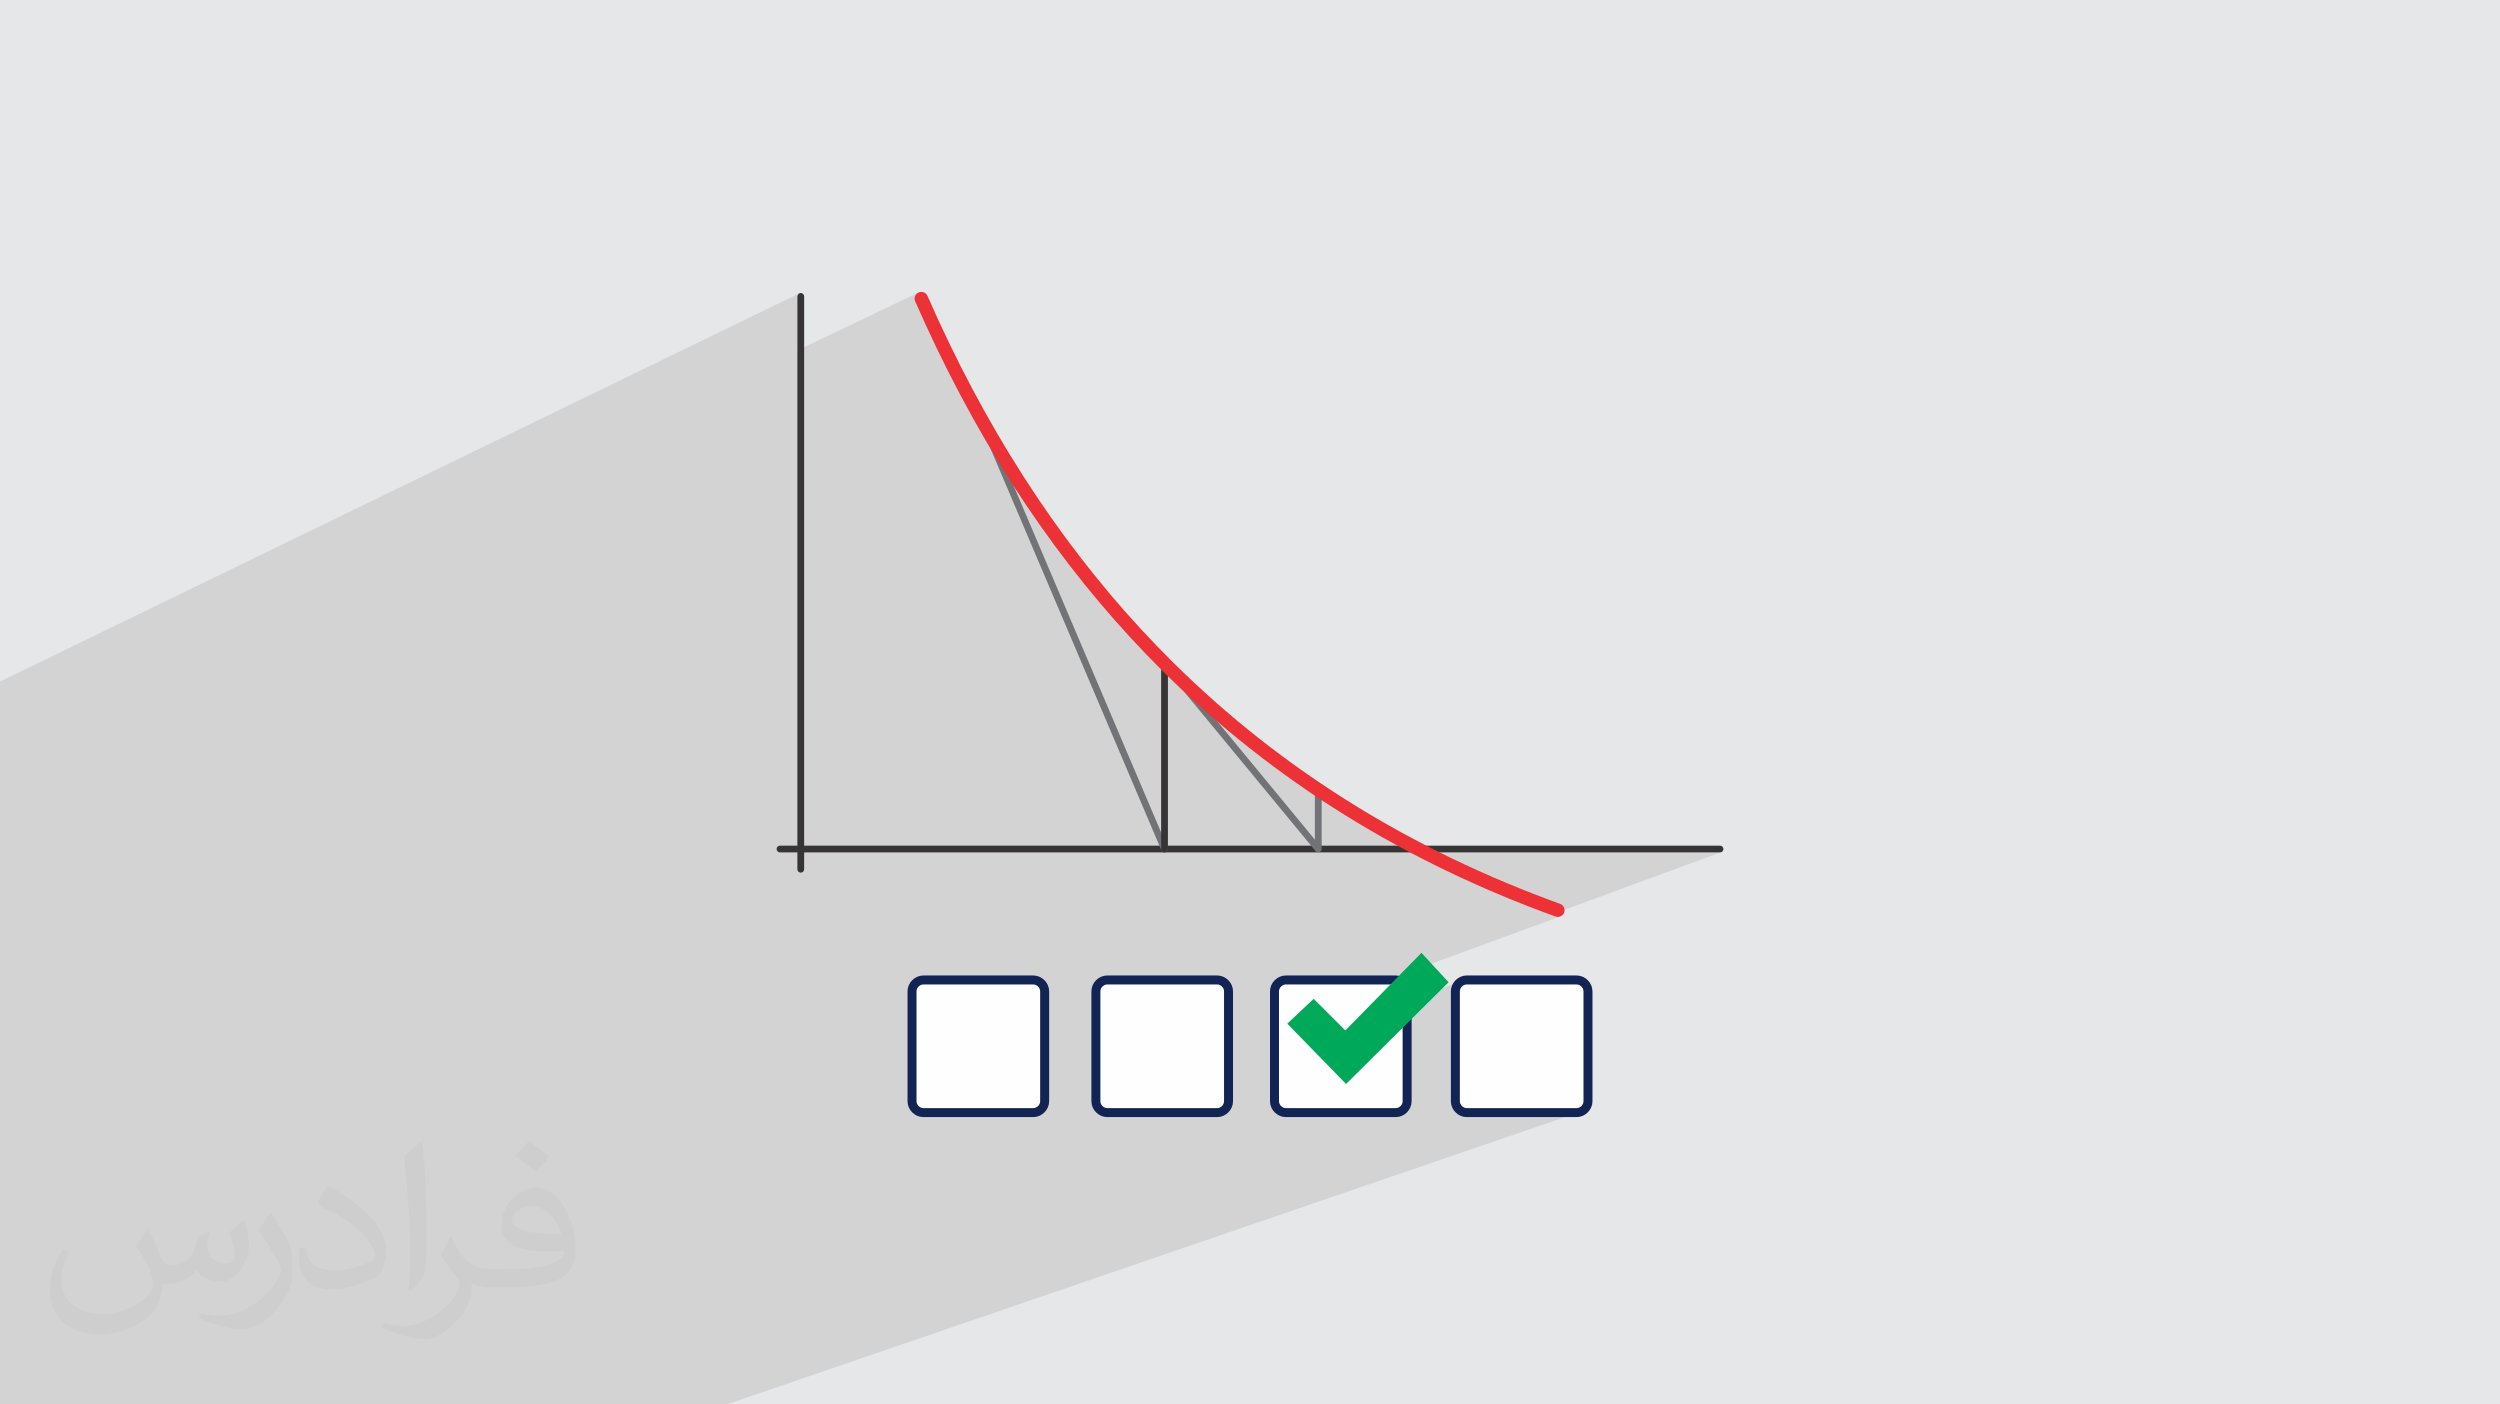
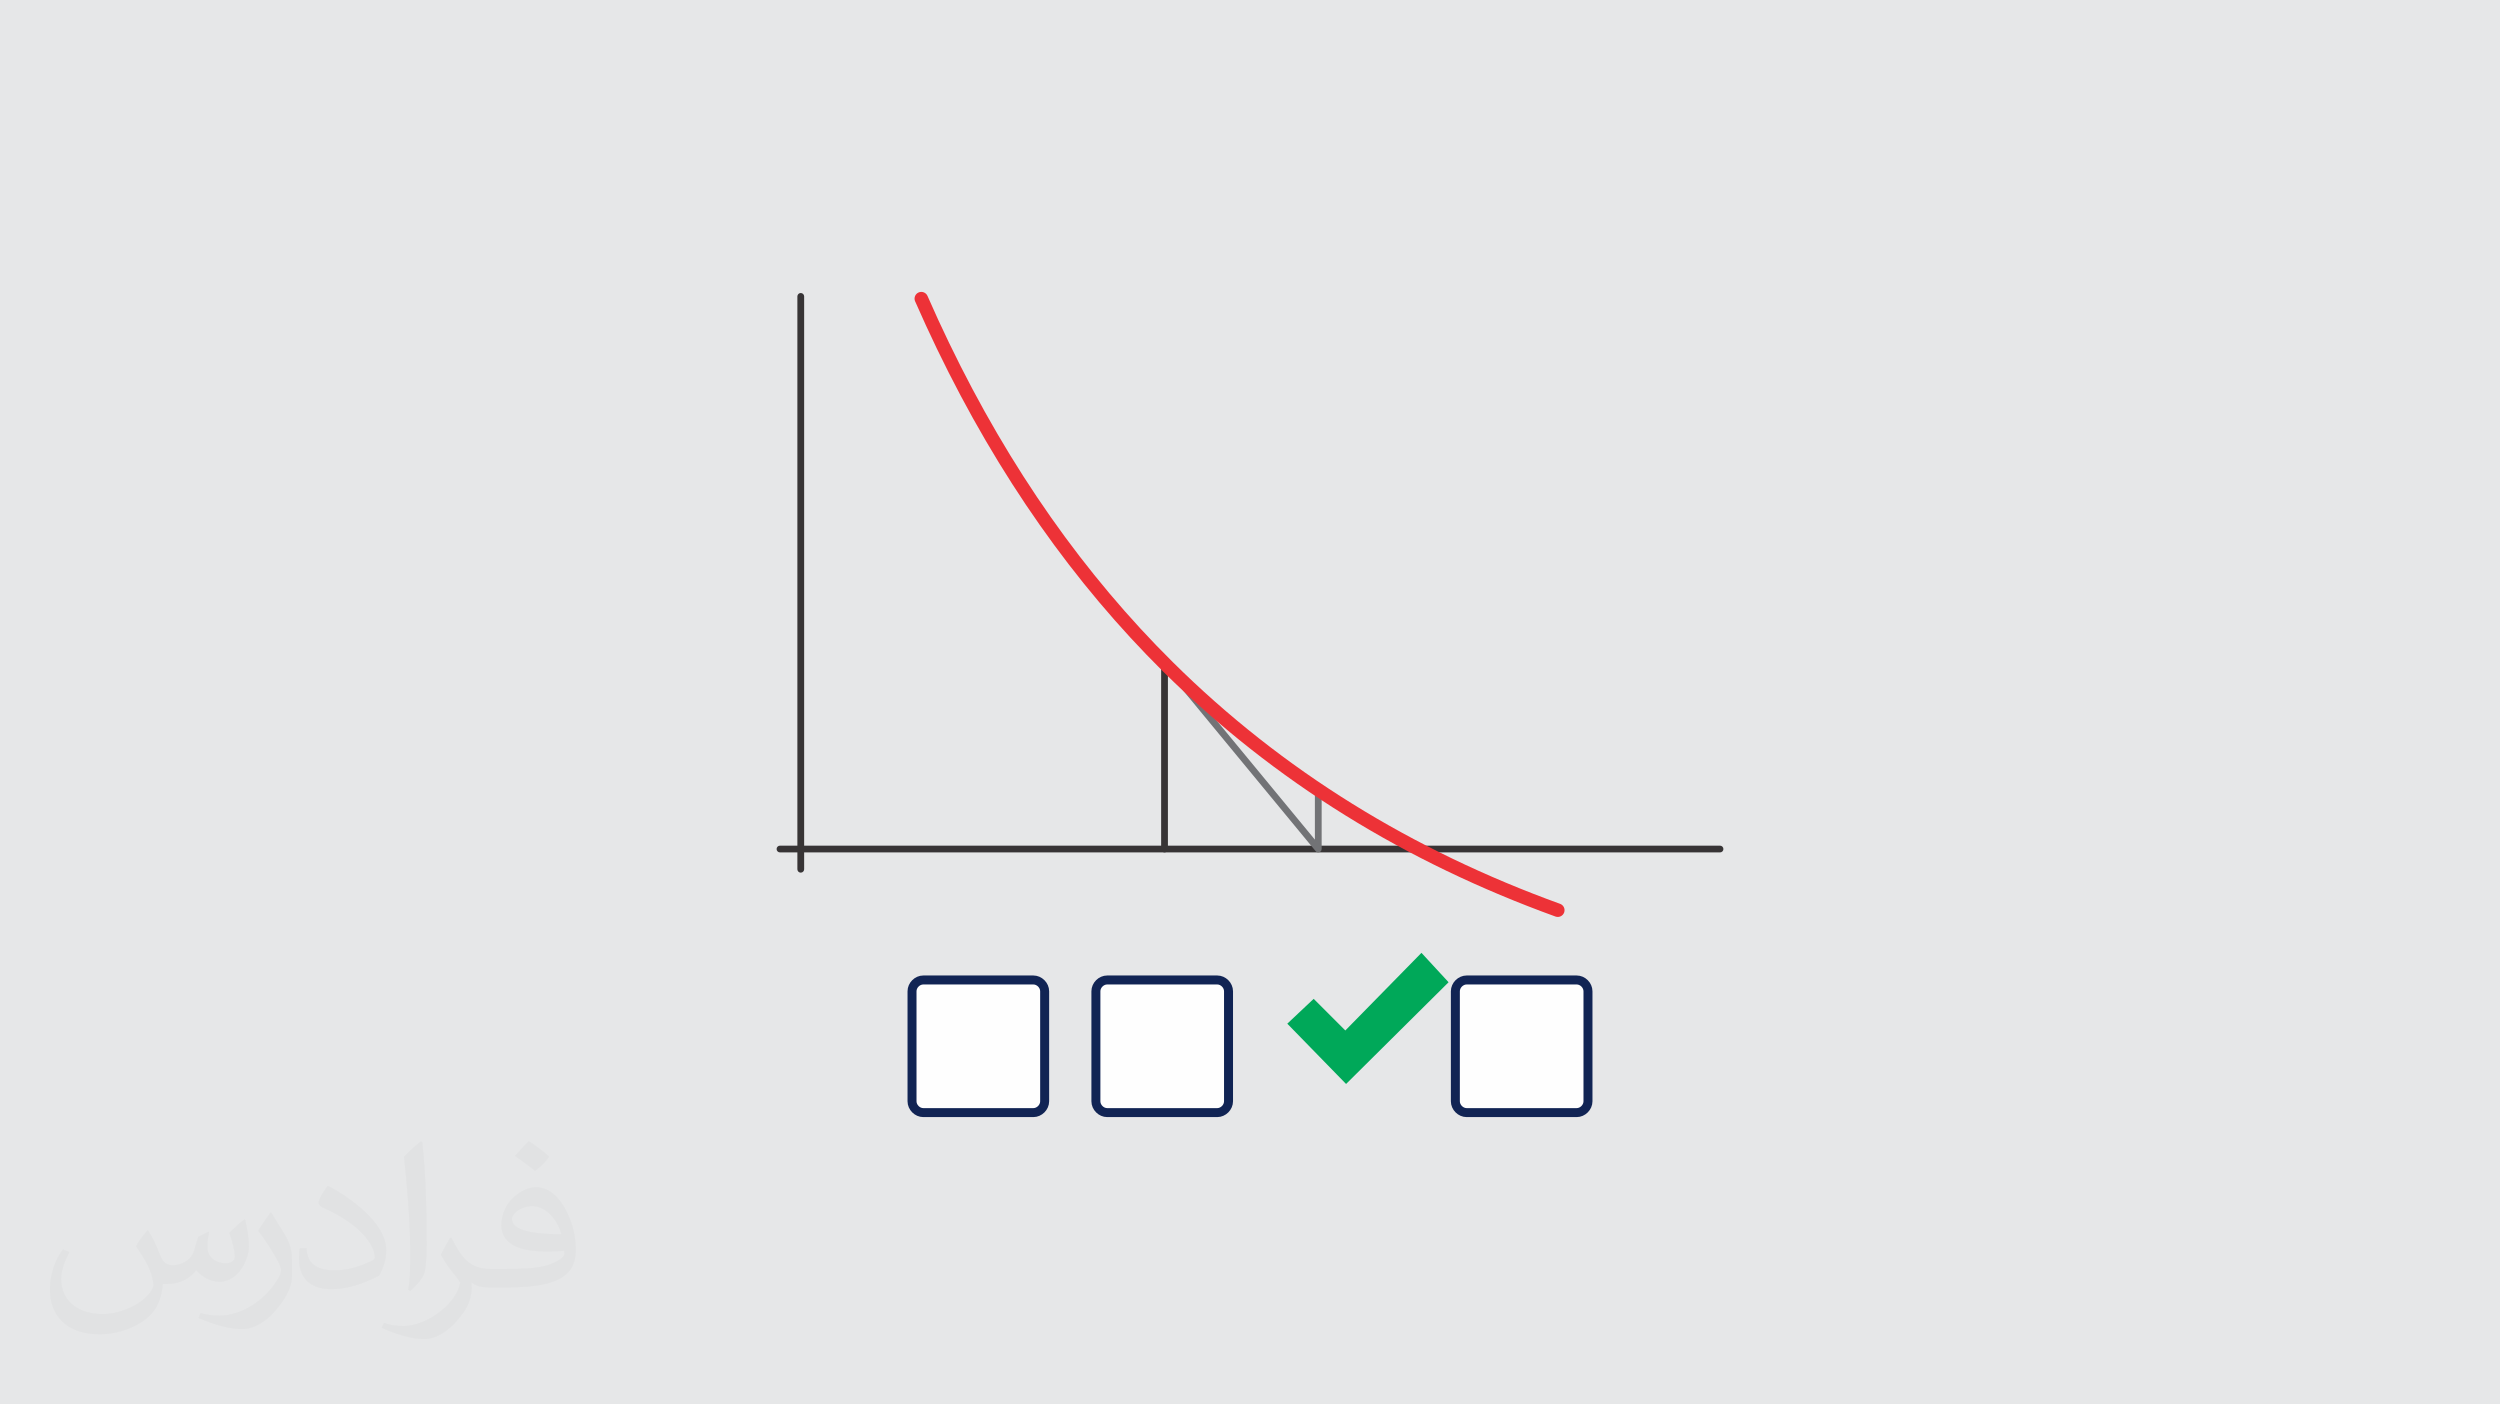
<svg xmlns="http://www.w3.org/2000/svg" xml:space="preserve" width="94.192mm" height="52.917mm" version="1.1" style="shape-rendering:geometricPrecision; text-rendering:geometricPrecision; image-rendering:optimizeQuality; fill-rule:evenodd; clip-rule:evenodd" viewBox="0 0 9404.92 5283.66">
  <defs>
    <style type="text/css">
   
    .str0 {stroke:#112454;stroke-width:33.81;stroke-miterlimit:22.926}
    .fil4 {fill:#00A859}
    .fil0 {fill:#E6E7E8}
    .fil3 {fill:#FEFEFE}
    .fil5 {fill:#373435;fill-rule:nonzero}
    .fil6 {fill:#727376;fill-rule:nonzero}
    .fil7 {fill:#ED3237;fill-rule:nonzero}
    .fil2 {fill:#373435;fill-opacity:0.031}
    .fil1 {fill:#2B2A29;fill-opacity:0.102}
   
  </style>
  </defs>
  <g id="Layer_x0020_1">
    <polygon class="fil0" points="-0,0 9404.92,0 9404.92,5283.66 -0,5283.66 " />
-     <path class="fil1" d="M-0 2777.02l0 -23.95 0 -181.95 0 -7.12 3007.47 -1460.68 -2.17 1.17 -1.88 1.56 -1.56 1.9 -1.18 2.16 -0.74 2.4 -0.26 2.57 0 203.28 456.07 -218.13 -4.49 2.52 -3.77 3.27 -3.03 3.87 -2.21 4.35 -1.34 4.69 -0.43 4.89 0.55 4.97 1.58 4.9 4.85 11.06 4.91 11.11 4.96 11.16 5.01 11.19 5.06 11.24 5.11 11.28 5.15 11.32 5.21 11.36 5.31 11.52 5.27 11.38 5.24 11.25 5.21 11.1 5.18 10.97 5.14 10.84 5.11 10.69 5.08 10.56 10.9 22.48 10.98 22.36 11.06 22.25 11.13 22.14 11.21 22.02 11.29 21.91 11.37 21.8 11.45 21.68 11.53 21.57 11.6 21.46 11.68 21.34 11.76 21.23 8.45 15.08 24.48 -11.21 -2.26 1.24 -1.91 1.62 -1.53 1.93 -1.12 2.16 -0.7 2.35 -0.23 2.45 0.25 2.49 0.77 2.46 40.64 95.54 5.32 8.95 12.29 20.45 12.38 20.34 12.44 20.22 12.53 20.11 12.6 20.01 12.68 19.89 12.75 19.78 12.83 19.67 12.9 19.56 12.98 19.44 13.05 19.34 13.13 19.23 13.21 19.12 13.28 19.01 13.36 18.9 13.44 18.8 13.51 18.68 13.58 18.58 13.67 18.47 13.73 18.36 13.82 18.25 13.88 18.15 13.96 18.03 14.04 17.93 14.11 17.82 14.19 17.72 14.26 17.6 14.33 17.5 14.41 17.39 14.48 17.29 14.56 17.17 14.63 17.07 14.7 16.97 14.78 16.86 14.85 16.75 14.92 16.64 15 16.54 15.07 16.45 15.14 16.33 15.22 16.24 15.29 16.12 15.36 16.03 15.43 15.91 11.36 11.58 35.24 -14.72 -2.17 1.18 -1.89 1.56 -1.56 1.89 -1.18 2.17 -0.74 2.4 -0.26 2.57 0 17.54 19.93 -8.31 -2.14 1.43 -1.81 1.83 -1.38 2.09 -0.92 2.27 -0.47 2.4 0 2.44 0.46 2.41 0.95 2.32 1.42 2.14 71.53 86.71 19.82 18.42 20.23 18.55 20.34 18.38 20.45 18.22 20.56 18.06 20.67 17.9 20.78 17.73 20.89 17.57 21 17.42 21.11 17.25 21.22 17.09 21.33 16.93 21.43 16.77 21.55 16.62 21.65 16.46 21.76 16.3 21.87 16.15 21.97 15.99 22.09 15.83 22.19 15.67 22.29 15.51 16.88 11.57 36.53 -14.39 -2.17 1.18 -1.88 1.56 -1.56 1.89 -1.18 2.17 -0.74 2.39 -0.26 2.58 0 22.11 21.88 14.55 22.73 14.89 22.83 14.73 22.93 14.57 23.04 14.42 23.13 14.26 23.24 14.11 23.34 13.95 23.44 13.8 23.56 13.64 23.65 13.49 23.77 13.34 23.86 13.19 23.98 13.04 24.07 12.88 8.42 4.43 1166.23 0 2.57 -0.26 2.39 -0.74 -641.6 235.82 17.65 6.45 4.99 1.26 4.99 0.23 4.86 -0.73 4.59 -1.64 -607.51 222.92 -162.18 165.37 399.93 -145.37 -7.2 4.02 -6.35 5.28 -5.28 6.34 -4.02 7.21 -2.56 7.87 -0.9 8.34 0 413.9 0.9 8.33 2.56 7.88 4.01 7.21 5.28 6.34 6.34 5.29 7.21 4.02 7.87 2.56 8.33 0.9 413.9 0 8.33 -0.9 7.86 -2.56 -3213.96 1101.54 -5.48 0 -371.84 0 -147.57 0 -86.13 0 -5.69 0 -371.83 0 -68.08 0 -77.12 0 -80.66 0 -5.87 0 -326.24 0 -6.33 0 -39.31 0 -24.29 0 -118.52 0 -69.47 0 -31.17 0 -6.08 0 -25.81 0 -14.32 0 -29.61 0 -1.85 0 -26.1 0 -55.1 0 -138.5 0 -67.91 0 -12.69 0 -140.37 0 -358.16 0 -21.57 0 0 -16.84 0 -146.17 0 -0.77 0 -8.04 0 -36.42 0 -14.77 0 -25.34 0 -0.07 0 -105.03 0 -0.04 0 -0.78 0 -10.55 0 -0.32 0 -4.28 0 -2.99 0 -394.22 0 -0.93 0 -16.08 0 -80.93 0 -16.17 0 -7.65 0 -48.1 0 -5.61 0 -14.64 0 -0.46 0 -14.98 0 -7.26 0 -603.14 0 -419.48 0 -11.88 0 -301.86 0 -94.93 0 -95.92zm4925.85 202.5l20.68 -8.14 -20.69 8.14 0.01 0z" />
    <path class="fil2" d="M557.14 4629.28c17.95,27.21 29.6,53.36 40.96,82.43 8.45,16.91 12.93,48.09 52.57,48.09 11.61,0 28.28,-3.42 43.06,-11.61 16.63,-8.73 29.32,-21.94 35.94,-42l15.85 -53.36 38.57 -19.02 2.64 2.64c-5.27,20.09 -6.59,39.36 -6.59,54.43 0,44.63 38.57,61.56 69.22,61.56 17.95,0 34.09,-8.73 34.09,-25.11 0,-21.13 -8.98,-57.06 -20.62,-89.29 17.95,-17.95 35.94,-35.94 56.53,-50.47l3.17 1.6c8.98,38.04 14,75.56 14,100.66 0,24.57 -10.83,51.79 -19.81,69.49 -18.49,34.87 -51.25,62.62 -90.87,62.62 -30.1,0 -63.65,-15.07 -86.66,-43.06l-1.32 0c-21.66,26.96 -55.22,51.25 -108.86,51.25l-16.63 0c-2.64,35.41 -10.29,60.49 -21.94,82.95 -31.95,62.34 -126.81,106.47 -216.1,106.47 -124.17,0 -186.51,-71.59 -186.51,-166.96 0,-58.91 19.27,-113.6 48.88,-152.42l24.29 10.04c-18.49,35.41 -30.91,68.68 -30.91,101.45 0,89.29 72.66,131.83 156.4,131.83 77.68,0 173.83,-49.41 191.28,-106.72 -6.59,-62.62 -30.1,-91.93 -66.04,-148.99 10.83,-19.02 24.83,-38.04 42.28,-58.38l3.17 0 0 0 0 0 -0.02 -0.09zm1432.14 -336.04c26.15,16.39 51.79,35.66 76.87,57.85 -14,19.81 -31.45,37.79 -53.11,53.64 -25.11,-20.34 -50.19,-37.79 -75.84,-56.27 17.42,-19.55 34.62,-38.29 52.04,-55.22l0 0 0 0 0 0 0 0 0 0 0.03 0zm13.47 244.11c-42.28,0 -76.87,27.75 -76.87,48.34 0,44.13 84.53,57.85 185.72,57.31 -12.68,-51.79 -57.06,-105.68 -108.86,-105.68l0.01 0.03zm-94.86 236.19c54.96,0 103.04,-1.6 139.74,-10.83 40.96,-10.29 75.56,-30.91 75.56,-45.17 0,-3.7 0,-8.19 -1.32,-11.89 -22.98,2.11 -49.41,2.11 -72.38,2.11 -74.49,0 -131.55,-16.91 -154.02,-58.66 -5.55,-11.61 -9.51,-24.57 -9.51,-39.36 0,-40.43 17.42,-79.79 48.09,-107 25.61,-22.45 53.89,-36.44 82.67,-36.44 52.04,0 93.51,41.75 122.57,107.54 15.85,35.94 26.68,77.4 26.68,129.72 0,34.87 -9.51,64.19 -31.17,85.85 -40.43,39.11 -114.92,53.89 -229.04,53.89l-51.79 0 0 0 -13.47 0c-28.28,0 -48.62,-5.02 -64.72,-17.42l-2.64 0c0.79,6.59 1.32,12.93 1.32,19.02 0,25.61 -8.45,58.38 -25.61,84.53 -50.72,75.3 -105.68,108.04 -153.24,108.04 -48.09,0 -107,-18.49 -160.11,-42.54l9.51 -18.49c17.17,7.13 40.96,11.89 73.7,11.89 85.85,0 198.66,-82.43 212.66,-163 -3.17,-6.59 -8.98,-15.32 -17.17,-24.57 -25.11,-29.85 -40.96,-54.68 -55.75,-80.83 12.68,-25.11 24.29,-45.17 35.13,-63.4l4.49 -0.53c36.72,74.77 69.99,117.55 144.23,117.55l11.61 0 0 0 53.89 0 0 0 0 0 0 0 0 0 0 0 0.09 0.01zm-371.98 79c6.34,-34.34 6.87,-72.91 6.87,-108.86l0 -53.36c0,-99.6 -12.68,-244.36 -22.98,-338.68 17.95,-19.27 43.06,-42 62.87,-57.31l5.81 1.6c13.47,118.62 16.63,256 16.63,383.06 0,33.3 -1.32,65.79 -4.49,89.55 -1.85,30.1 -19.27,52.83 -56.53,87.7l-8.19 -3.7zm-382.8 -157.19c1.85,46.77 24.83,83.49 105.15,83.49 49.93,0 92.19,-12.93 138.96,-35.13 8.45,-3.7 12.93,-8.73 12.93,-12.93 0,-29.32 -22.45,-68.15 -60.23,-103.55 -36.72,-33.3 -85.34,-62.62 -130.76,-82.18 -15.6,-6.59 -20.62,-13.47 -20.62,-20.09 0,-13.47 17.95,-41.75 32.77,-62.09l5.02 -0.53c52.04,27.21 110.17,67.64 153.24,112.53 39.11,41.47 63.4,83.49 63.4,129.19 0,33.81 -10.29,65.51 -26.96,95.11 -57.06,28.79 -117.83,50.72 -178.06,50.72 -73.17,0 -123.1,-34.34 -123.1,-114.92 0,-8.73 0,-22.19 3.17,-39.64l25.11 0 0 0 0 0 0 0 0 0 0 0 -0.02 0zm-132.37 -132.9l45.45 73.45c16.63,27.21 32.23,56.81 32.23,103.55l0 59.7c0,48.34 -30.91,100.13 -80.83,151.38 -39.11,34.62 -73.7,49.41 -105.68,49.41 -47.55,0 -101.98,-14.79 -164.85,-41.75l7.13 -18.49c19.81,5.27 42.79,9.77 71.06,9.77 90.36,-0.53 182.8,-66.57 225.08,-147.15 5.02,-9.26 6.87,-17.95 6.87,-24.04 0,-9.26 -5.02,-19.55 -8.98,-28.79 -22.98,-43.31 -48.62,-82.95 -76.87,-119.68 14.79,-23.25 29.6,-45.7 45.7,-67.9l3.7 0.53 0 0 0 0 0 0 0 0 0 0 -0.02 0.01z" />
    <g id="_2928793490224">
      <g>
        <path class="fil3 str0" d="M3473.5 3686.63l413.95 0c22.65,0 42.49,19.86 42.49,42.52l0 413.9c0,22.68 -19.84,42.53 -42.49,42.53l-413.95 0c-22.68,0 -42.5,-19.87 -42.5,-42.53l0 -413.9c0,-22.67 19.85,-42.52 42.5,-42.52z" />
        <path class="fil3 str0" d="M4165.23 3686.63l413.95 0c22.72,0 42.49,19.86 42.49,42.52l0 413.9c0,22.68 -19.84,42.53 -42.49,42.53l-413.95 0c-22.72,0 -42.5,-19.87 -42.5,-42.53l0 -413.9c0,-22.67 19.85,-42.52 42.5,-42.52z" />
-         <path class="fil3 str0" d="M4837.15 3686.63l413.9 0c22.66,0 42.5,19.86 42.5,42.52l0 413.9c0,22.68 -19.85,42.53 -42.5,42.53l-413.9 0c-22.68,0 -42.53,-19.87 -42.53,-42.53l0 -413.9c0,-22.67 19.87,-42.52 42.53,-42.52z" />
        <path class="fil3 str0" d="M5517.53 3686.63l413.9 0c22.65,0 42.49,19.86 42.49,42.52l0 413.9c0,22.68 -19.85,42.53 -42.49,42.53l-413.9 0c-22.66,0 -42.5,-19.87 -42.5,-42.53l0 -413.9c0,-22.67 19.87,-42.52 42.5,-42.52z" />
        <polygon class="fil4" points="5347.46,3584.55 5449.5,3695.16 5063.89,4077.87 4842.75,3851.06 4942.03,3757.55 5061.07,3876.59 " />
      </g>
      <g>
        <path class="fil5" d="M2999.69 1115.05c0,-7.03 5.7,-12.75 12.74,-12.75 7.04,0 12.75,5.72 12.75,12.75l0 2155.1c0,7.04 -5.71,12.75 -12.75,12.75 -7.04,0 -12.74,-5.71 -12.74,-12.75l0 -2155.1z" />
        <path class="fil5" d="M2934.27 3206.77c-7.04,0 -12.75,-5.7 -12.75,-12.74 0,-7.05 5.71,-12.75 12.75,-12.75l3536.39 0c7.03,0 12.74,5.7 12.74,12.75 0,7.04 -5.71,12.74 -12.74,12.74l-3536.39 0z" />
-         <path class="fil6" d="M3686.66 1594.5c-2.75,-6.46 0.26,-13.93 6.72,-16.67 6.46,-2.75 13.94,0.26 16.68,6.72l682.54 1604.5c2.76,6.46 -0.26,13.93 -6.72,16.67 -6.46,2.76 -13.93,-0.25 -16.68,-6.71l-682.54 -1604.51z" />
        <path class="fil6" d="M4946.53 2971.38c0,-7.05 5.7,-12.75 12.74,-12.75 7.05,0 12.75,5.7 12.75,12.75l0 222.64c0,7.04 -5.7,12.74 -12.75,12.74 -4.36,0 -8.22,-2.2 -10.51,-5.54l-564.56 -684.32c-4.44,-5.41 -3.66,-13.42 1.75,-17.87 5.41,-4.45 13.42,-3.67 17.86,1.74l542.72 657.85 0 -187.24z" />
        <path class="fil5" d="M4393.65 3194.02c0,7.04 -5.7,12.74 -12.75,12.74 -7.03,0 -12.74,-5.7 -12.74,-12.74l0 -705.66c0,-7.04 5.71,-12.75 12.74,-12.75 7.05,0 12.75,5.71 12.75,12.75l0 705.66z" />
        <path class="fil7" d="M3442.62 1133.67c-5.61,-12.87 0.27,-27.87 13.14,-33.47 12.87,-5.61 27.86,0.28 33.47,13.14 13.43,30.66 26.72,60.32 39.88,88.96 12.97,28.22 26.71,57.36 41.17,87.34 114.66,237.76 242.52,456.25 383.03,656.23 140.49,199.92 293.57,381.31 458.65,544.94 206.31,204.51 431.65,381.52 674.86,532.59 243.28,151.1 504.4,276.19 782.19,376.82 13.2,4.79 20.03,19.38 15.25,32.57 -4.79,13.2 -19.38,20.03 -32.58,15.25 -281.23,-101.88 -545.53,-228.49 -791.74,-381.4 -246.27,-152.96 -474.59,-332.37 -683.84,-539.78 -167.29,-165.82 -322.29,-349.47 -464.4,-551.7 -142.05,-202.19 -271.34,-423.06 -387.22,-663.4 -13.5,-27.99 -27.36,-57.42 -41.56,-88.34 -13.95,-30.35 -27.4,-60.29 -40.28,-89.74z" />
      </g>
    </g>
  </g>
</svg>